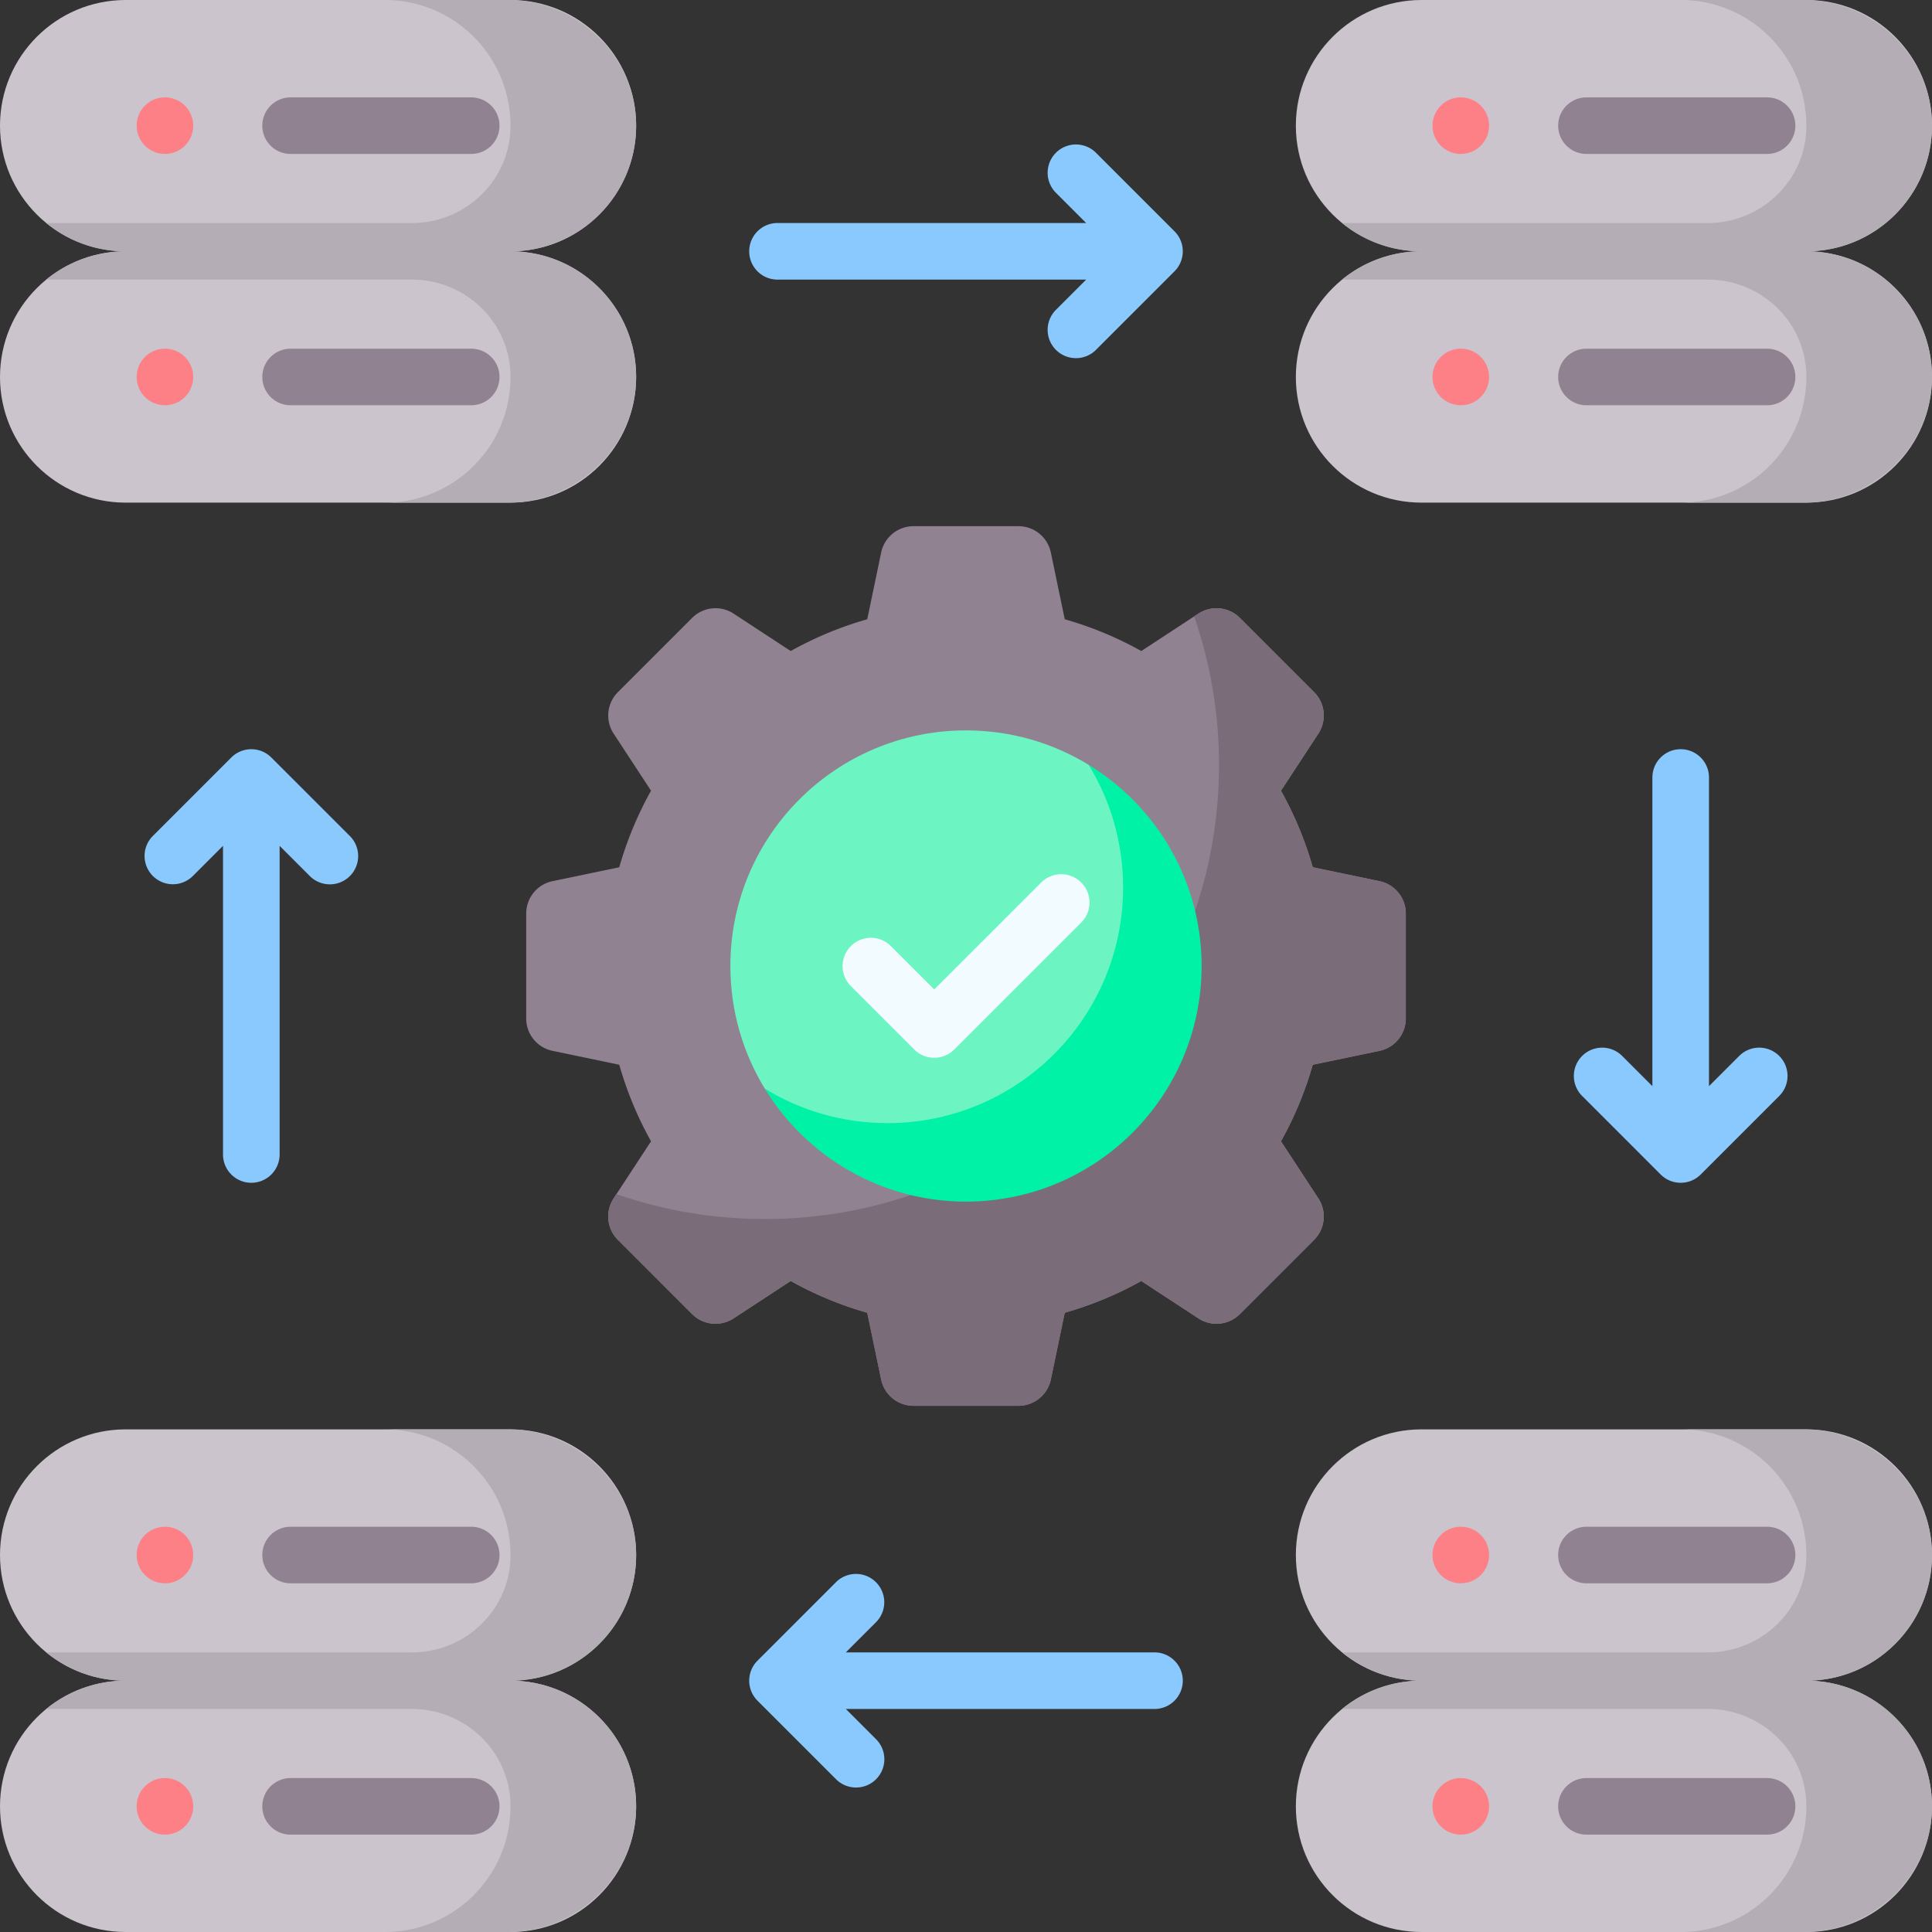
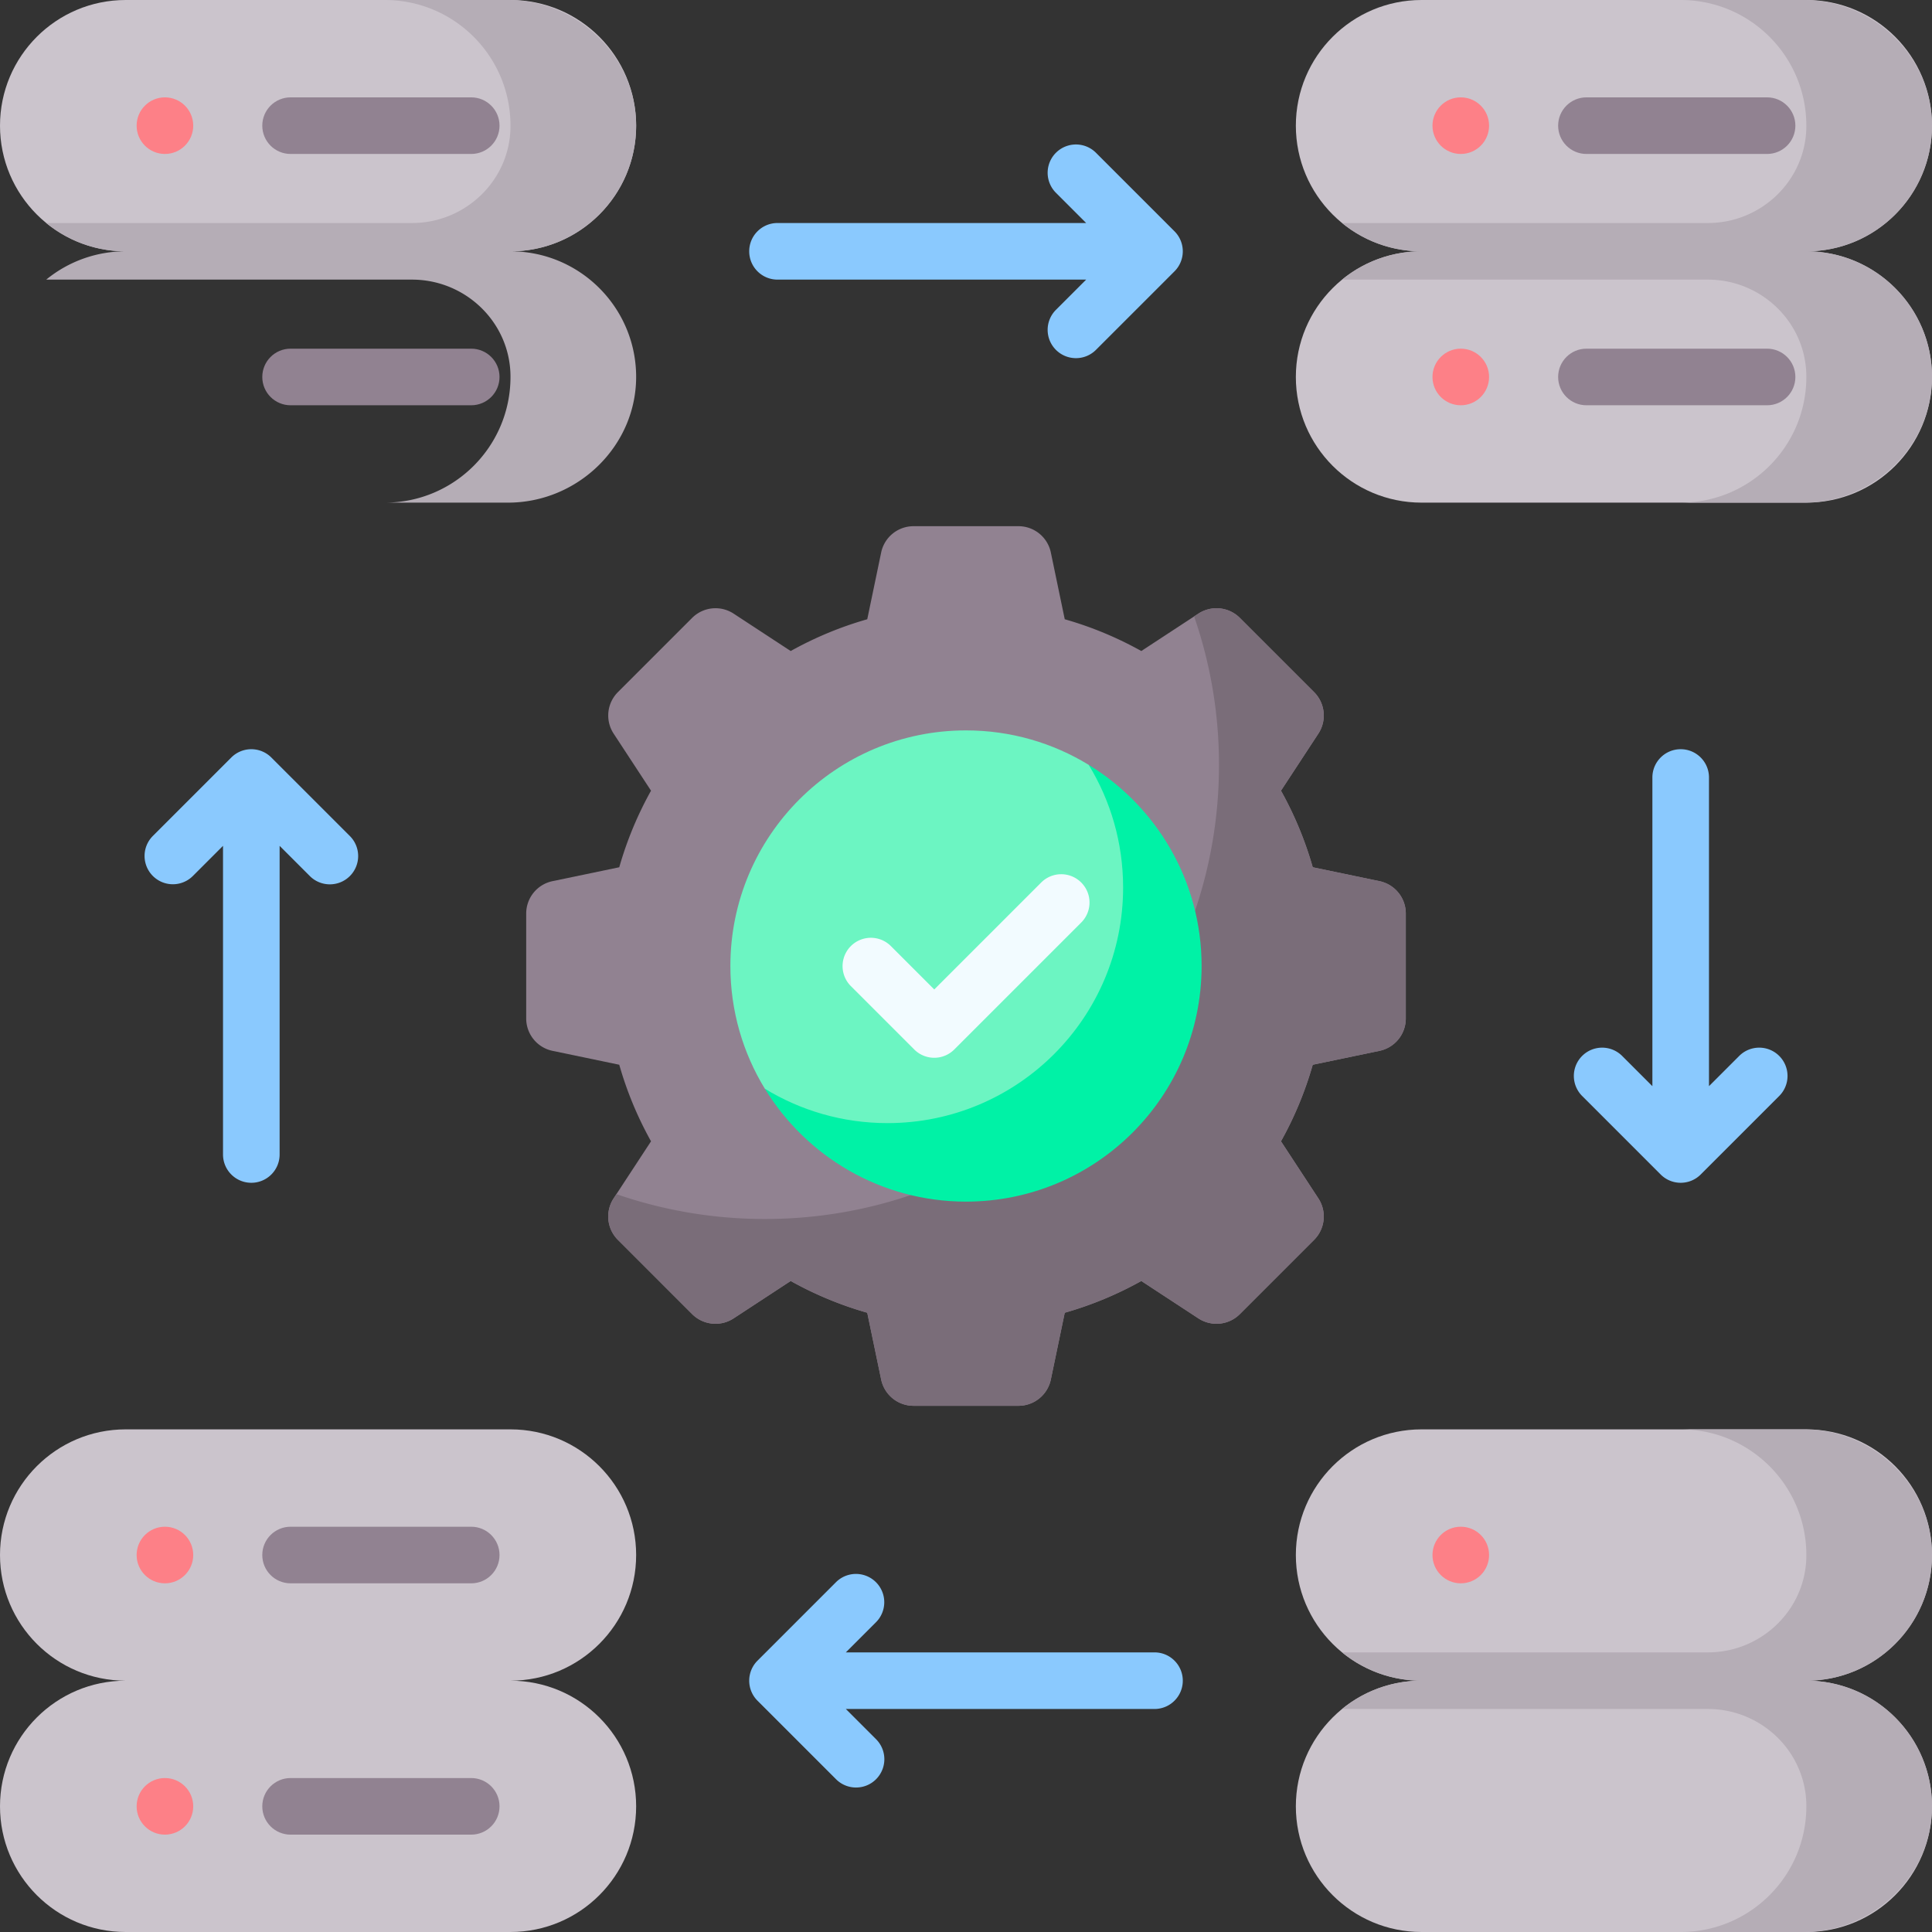
<svg xmlns="http://www.w3.org/2000/svg" width="512" height="512" viewBox="0 0 512 512" xml:space="preserve">
  <rect x="0" y="0" width="512" height="512" fill="#333333" stroke="none" />
  <path fill="#918291" d="m365.577 233.515-17.686-3.684a95 95 0 0 0-8.418-20.289l9.909-15.124a8.76 8.76 0 0 0-1.134-10.999l-19.666-19.666a8.765 8.765 0 0 0-10.999-1.134l-15.124 9.909a95 95 0 0 0-20.289-8.418l-3.684-17.686a8.76 8.76 0 0 0-8.579-6.976h-27.812a8.76 8.76 0 0 0-8.579 6.976l-3.684 17.686a95 95 0 0 0-20.289 8.418l-15.124-9.909a8.76 8.76 0 0 0-10.999 1.134l-19.666 19.666a8.765 8.765 0 0 0-1.134 10.999l9.909 15.124a95 95 0 0 0-8.418 20.289l-17.686 3.684a8.76 8.76 0 0 0-6.976 8.579v27.812a8.76 8.76 0 0 0 6.976 8.579l17.686 3.684a95 95 0 0 0 8.418 20.289l-9.909 15.124a8.76 8.76 0 0 0 1.134 10.999l19.666 19.666a8.765 8.765 0 0 0 10.999 1.134l15.124-9.909a95 95 0 0 0 20.289 8.418l3.684 17.686a8.76 8.76 0 0 0 8.579 6.976h27.812a8.76 8.76 0 0 0 8.579-6.976l3.684-17.686a95 95 0 0 0 20.289-8.418l15.124 9.909a8.76 8.76 0 0 0 10.999-1.134l19.666-19.666a8.765 8.765 0 0 0 1.134-10.999l-9.909-15.124a95 95 0 0 0 8.418-20.289l17.686-3.684a8.76 8.76 0 0 0 6.976-8.579v-27.812a8.76 8.76 0 0 0-6.976-8.579" data-original="#918291" />
  <path fill="#7a6d79" d="m365.577 233.515-17.686-3.684a95 95 0 0 0-8.418-20.289l9.909-15.124a8.76 8.76 0 0 0-1.133-10.999l-19.666-19.666a8.765 8.765 0 0 0-10.999-1.134l-1.13.74c4.268 12.334 6.593 25.575 6.593 39.361 0 20.243-5.006 39.314-13.837 56.054-1.396 27.219-23.218 49.041-50.437 50.437-16.741 8.83-35.812 13.837-56.054 13.837-13.786 0-27.027-2.325-39.361-6.593l-.74 1.13a8.76 8.76 0 0 0 1.133 10.999l19.666 19.666a8.765 8.765 0 0 0 10.999 1.134l15.124-9.909a95 95 0 0 0 20.289 8.418l3.685 17.686a8.76 8.76 0 0 0 8.579 6.976h27.812a8.76 8.76 0 0 0 8.579-6.976l3.685-17.686a95 95 0 0 0 20.289-8.418l15.124 9.909a8.76 8.76 0 0 0 10.999-1.134l19.666-19.666a8.76 8.76 0 0 0 1.133-10.999l-9.909-15.124a95 95 0 0 0 8.418-20.289l17.686-3.684a8.76 8.76 0 0 0 6.976-8.579v-27.812a8.76 8.76 0 0 0-6.974-8.582" data-original="#7a6d79" />
  <path fill="#6cf5c2" d="m202.686 288.51 3.002 3.148 9.338 8.869 17.644 8.588 17.832 2.065 28.719-9.01 22.149-21.586 7.696-33.975-11.262-33.599-9.295-10.324c-9.47-5.787-20.6-9.125-32.51-9.125-34.484 0-62.439 27.955-62.439 62.439.001 11.911 3.339 23.041 9.126 32.51" data-original="#6cf5c2" />
  <path fill="#00f2a6" d="M288.51 202.686c5.787 9.47 9.125 20.6 9.125 32.51 0 34.484-27.955 62.439-62.439 62.439-11.911 0-23.04-3.338-32.51-9.125 10.968 17.948 30.74 29.929 53.314 29.929 34.484 0 62.439-27.955 62.439-62.439 0-22.573-11.981-42.346-29.929-53.314" data-original="#00f2a6" />
  <path fill="#8ac9fe" d="M290.442 40.485a7.5 7.5 0 0 0-10.607 10.607l8.009 8.009h-81.795c-4.142 0-7.5 3.357-7.5 7.5s3.358 7.5 7.5 7.5h81.796l-8.01 8.011a7.498 7.498 0 0 0 5.304 12.802 7.48 7.48 0 0 0 5.304-2.197l20.812-20.813a7.5 7.5 0 0 0 0-10.606zm181.073 239.35a7.5 7.5 0 0 0-10.607 0l-8.009 8.009v-81.795c0-4.143-3.357-7.5-7.5-7.5s-7.5 3.357-7.5 7.5v81.796l-8.011-8.01a7.5 7.5 0 0 0-10.606.001 7.5 7.5 0 0 0 .001 10.606l20.813 20.812c1.464 1.464 3.384 2.196 5.303 2.196s3.839-.732 5.304-2.196l20.812-20.812a7.5 7.5 0 0 0 0-10.607M305.951 437.898h-81.796l8.01-8.01a7.5 7.5 0 0 0-10.606-10.607l-20.813 20.813a7.5 7.5 0 0 0 0 10.608l20.813 20.812c1.464 1.464 3.384 2.196 5.303 2.196s3.839-.732 5.303-2.196a7.5 7.5 0 0 0 0-10.607l-8.009-8.009h81.795c4.143 0 7.5-3.357 7.5-7.5s-3.357-7.5-7.5-7.5M71.905 200.745a7.5 7.5 0 0 0-10.606 0l-20.813 20.812a7.5 7.5 0 0 0 10.606 10.607l8.01-8.01v81.796c0 4.143 3.358 7.5 7.5 7.5s7.5-3.357 7.5-7.5v-81.796l8.01 8.01c1.464 1.464 3.384 2.196 5.303 2.196s3.839-.732 5.303-2.196a7.5 7.5 0 0 0 0-10.607z" data-original="#8ac9fe" />
-   <path fill="#cbc4cc" d="M135.285 133.203H33.301C14.909 133.203 0 118.294 0 99.902s14.909-33.301 33.301-33.301h101.984c18.392 0 33.301 14.909 33.301 33.301-.001 18.392-14.91 33.301-33.301 33.301" data-original="#cbc4cc" />
  <path fill="#cbc4cc" d="M135.285 66.602H33.301C14.909 66.602 0 51.692 0 33.301S14.909 0 33.301 0h101.984c18.392 0 33.301 14.909 33.301 33.301-.001 18.391-14.91 33.301-33.301 33.301" data-original="#cbc4cc" />
  <path fill="#918291" d="M124.878 107.402h-47.87c-4.142 0-7.5-3.357-7.5-7.5s3.358-7.5 7.5-7.5h47.87c4.142 0 7.5 3.357 7.5 7.5s-3.358 7.5-7.5 7.5m0-66.601h-47.87c-4.142 0-7.5-3.357-7.5-7.5s3.358-7.5 7.5-7.5h47.87c4.142 0 7.5 3.357 7.5 7.5s-3.358 7.5-7.5 7.5" data-original="#918291" />
  <path fill="#b5adb6" d="M135.285 66.602c18.175 0 32.948-14.559 33.295-32.651C168.936 15.281 153.299 0 134.627 0h-32.643c18.391 0 33.301 14.909 33.301 33.301l-.001.312c-.13 14.174-11.911 25.489-26.087 25.489H12.251a33.16 33.16 0 0 0 21.05 7.5 33.16 33.16 0 0 0-21.05 7.5h96.946c14.175 0 25.956 11.314 26.087 25.489l.001.312c0 18.392-14.909 33.301-33.301 33.301h32.643c18.672 0 34.309-15.281 33.952-33.95-.346-18.092-15.12-32.652-33.294-32.652" data-original="#b5adb6" />
  <circle cx="43.707" cy="33.301" r="7.5" fill="#fd8087" data-original="#fd8087" />
-   <circle cx="43.707" cy="99.902" r="7.5" fill="#fd8087" data-original="#fd8087" />
  <path fill="#cbc4cc" d="M478.699 133.203H376.715c-18.392 0-33.301-14.909-33.301-33.301s14.909-33.301 33.301-33.301h101.984C497.091 66.601 512 81.51 512 99.902s-14.909 33.301-33.301 33.301" data-original="#cbc4cc" />
  <path fill="#cbc4cc" d="M478.699 66.602H376.715c-18.392 0-33.301-14.909-33.301-33.301C343.415 14.909 358.324 0 376.715 0h101.984C497.091 0 512 14.909 512 33.301c0 18.391-14.909 33.301-33.301 33.301" data-original="#cbc4cc" />
  <path fill="#918291" d="M468.293 107.402h-47.87c-4.142 0-7.5-3.357-7.5-7.5s3.358-7.5 7.5-7.5h47.87c4.142 0 7.5 3.357 7.5 7.5s-3.358 7.5-7.5 7.5m0-66.601h-47.87c-4.142 0-7.5-3.357-7.5-7.5s3.358-7.5 7.5-7.5h47.87c4.142 0 7.5 3.357 7.5 7.5s-3.358 7.5-7.5 7.5" data-original="#918291" />
  <path fill="#b5adb6" d="M478.699 66.602c18.174 0 32.948-14.559 33.295-32.651C512.351 15.281 496.714 0 478.041 0h-32.643c18.391 0 33.301 14.909 33.301 33.301l-.001.312c-.13 14.174-11.911 25.489-26.087 25.489h-96.945a33.16 33.16 0 0 0 21.05 7.5 33.16 33.16 0 0 0-21.05 7.5h96.945c14.175 0 25.956 11.314 26.087 25.489l.001.312c0 18.392-14.909 33.301-33.301 33.301h32.643c18.672 0 34.309-15.281 33.952-33.95-.345-18.092-15.119-32.652-33.294-32.652" data-original="#b5adb6" />
  <circle cx="387.122" cy="33.301" r="7.5" fill="#fd8087" data-original="#fd8087" />
  <circle cx="387.122" cy="99.902" r="7.5" fill="#fd8087" data-original="#fd8087" />
  <path fill="#cbc4cc" d="M135.285 512H33.301C14.909 512 0 497.091 0 478.699s14.909-33.301 33.301-33.301h101.984c18.392 0 33.301 14.909 33.301 33.301-.001 18.392-14.91 33.301-33.301 33.301m0-66.602H33.301C14.909 445.398 0 430.489 0 412.098c0-18.392 14.909-33.301 33.301-33.301h101.984c18.392 0 33.301 14.909 33.301 33.301-.001 18.391-14.91 33.3-33.301 33.3" data-original="#cbc4cc" />
  <path fill="#918291" d="M124.878 486.199h-47.87c-4.142 0-7.5-3.357-7.5-7.5s3.358-7.5 7.5-7.5h47.87c4.142 0 7.5 3.357 7.5 7.5s-3.358 7.5-7.5 7.5m0-66.601h-47.87c-4.142 0-7.5-3.357-7.5-7.5s3.358-7.5 7.5-7.5h47.87c4.142 0 7.5 3.357 7.5 7.5s-3.358 7.5-7.5 7.5" data-original="#918291" />
-   <path fill="#b5adb6" d="M135.285 445.398c18.175 0 32.948-14.559 33.295-32.651.357-18.669-15.28-33.95-33.952-33.95h-32.643c18.391 0 33.301 14.909 33.301 33.301l-.001.312c-.13 14.174-11.911 25.489-26.087 25.489H12.251a33.16 33.16 0 0 0 21.05 7.5 33.16 33.16 0 0 0-21.05 7.5h96.946c14.175 0 25.956 11.314 26.087 25.489l.001.312c0 18.392-14.909 33.301-33.301 33.301h32.643c18.672 0 34.309-15.281 33.952-33.95-.346-18.093-15.12-32.653-33.294-32.653" data-original="#b5adb6" />
  <circle cx="43.707" cy="412.097" r="7.5" fill="#fd8087" data-original="#fd8087" />
  <circle cx="43.707" cy="478.699" r="7.5" fill="#fd8087" data-original="#fd8087" />
  <path fill="#cbc4cc" d="M478.699 512H376.715c-18.392 0-33.301-14.909-33.301-33.301s14.909-33.301 33.301-33.301h101.984c18.392 0 33.301 14.909 33.301 33.301S497.091 512 478.699 512m0-66.602H376.715c-18.392 0-33.301-14.909-33.301-33.301s14.909-33.301 33.301-33.301h101.984c18.392 0 33.301 14.909 33.301 33.301s-14.909 33.301-33.301 33.301" data-original="#cbc4cc" />
-   <path fill="#918291" d="M468.293 486.199h-47.87c-4.142 0-7.5-3.357-7.5-7.5s3.358-7.5 7.5-7.5h47.87c4.142 0 7.5 3.357 7.5 7.5s-3.358 7.5-7.5 7.5m0-66.601h-47.87c-4.142 0-7.5-3.357-7.5-7.5s3.358-7.5 7.5-7.5h47.87c4.142 0 7.5 3.357 7.5 7.5s-3.358 7.5-7.5 7.5" data-original="#918291" />
  <path fill="#b5adb6" d="M478.699 445.398c18.174 0 32.948-14.559 33.295-32.651.357-18.669-15.28-33.95-33.952-33.95h-32.643c18.391 0 33.301 14.909 33.301 33.301l-.001.312c-.13 14.174-11.911 25.489-26.087 25.489h-96.945a33.16 33.16 0 0 0 21.05 7.5 33.16 33.16 0 0 0-21.05 7.5h96.945c14.175 0 25.956 11.314 26.087 25.489l.001.312c0 18.392-14.909 33.301-33.301 33.301h32.643c18.672 0 34.309-15.281 33.952-33.95-.346-18.093-15.12-32.653-33.295-32.653" data-original="#b5adb6" />
  <circle cx="387.122" cy="412.097" r="7.5" fill="#fd8087" data-original="#fd8087" />
-   <circle cx="387.122" cy="478.699" r="7.5" fill="#fd8087" data-original="#fd8087" />
  <path fill="#f2fbff" d="M247.589 280.322a7.5 7.5 0 0 1-5.303-2.196l-16.822-16.822a7.5 7.5 0 0 1 10.606-10.607l11.519 11.52 28.341-28.342a7.5 7.5 0 0 1 10.607 10.607l-33.645 33.645a7.5 7.5 0 0 1-5.303 2.195" data-original="#f2fbff" />
</svg>